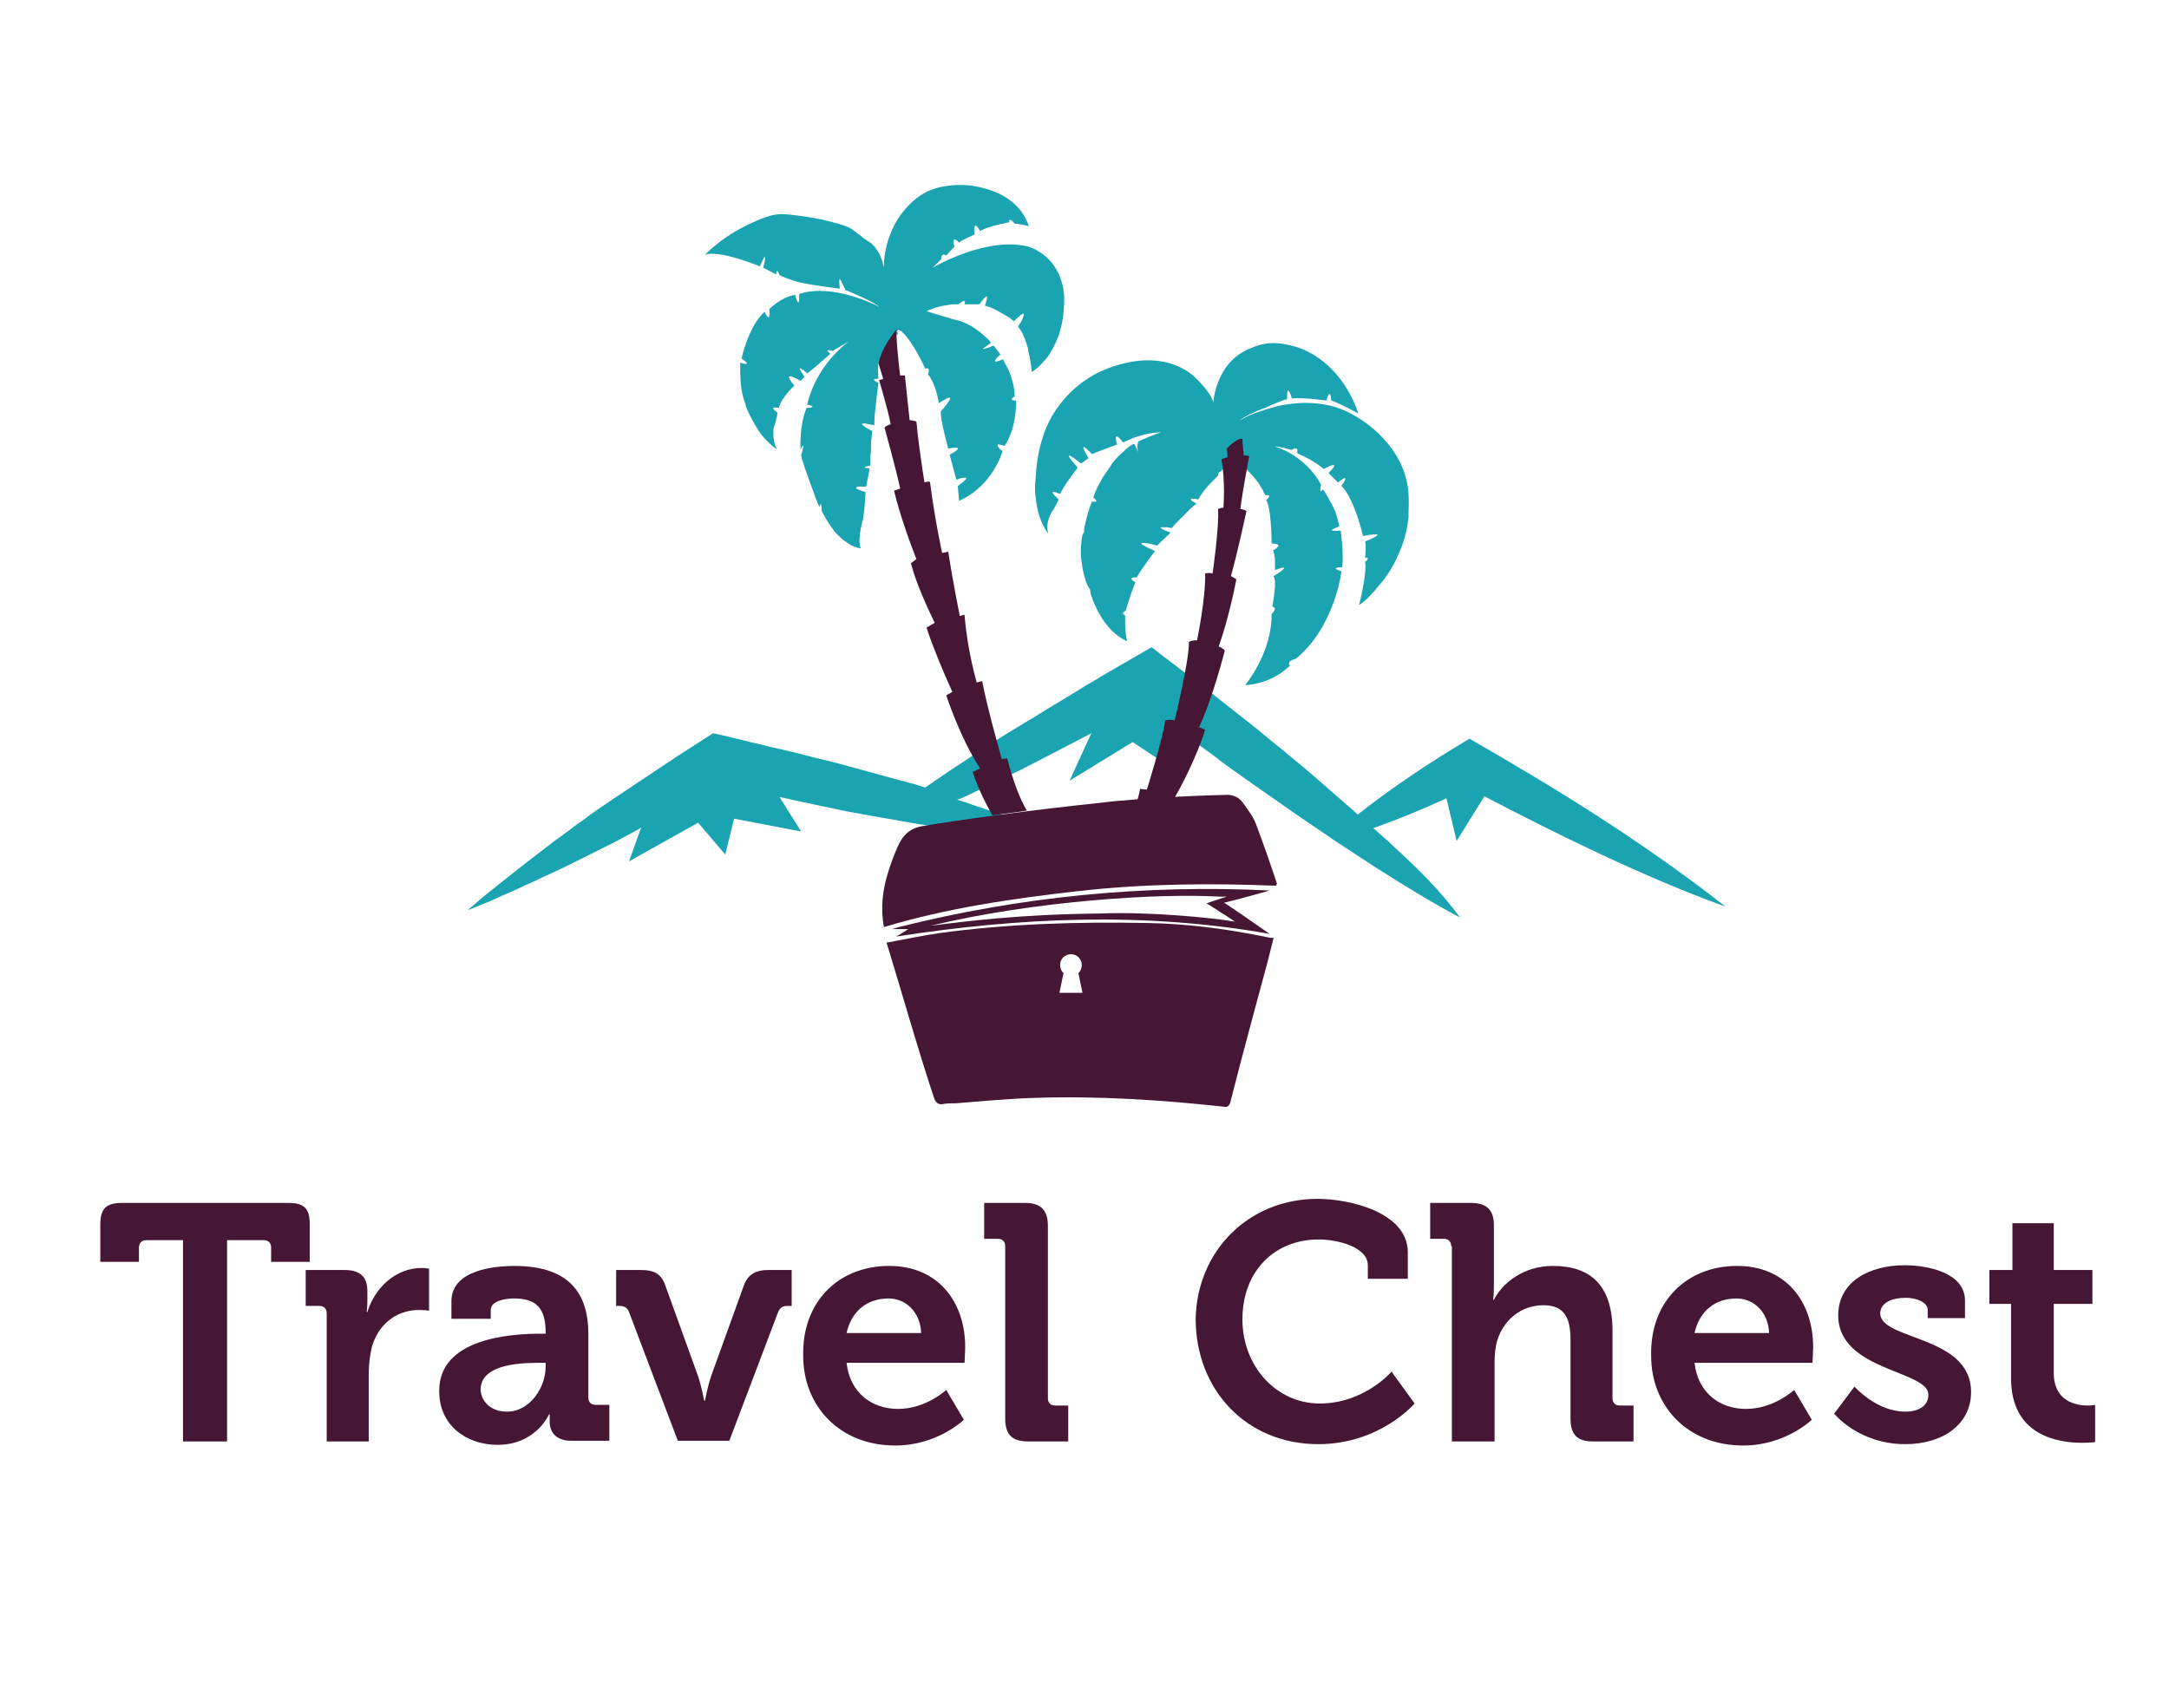
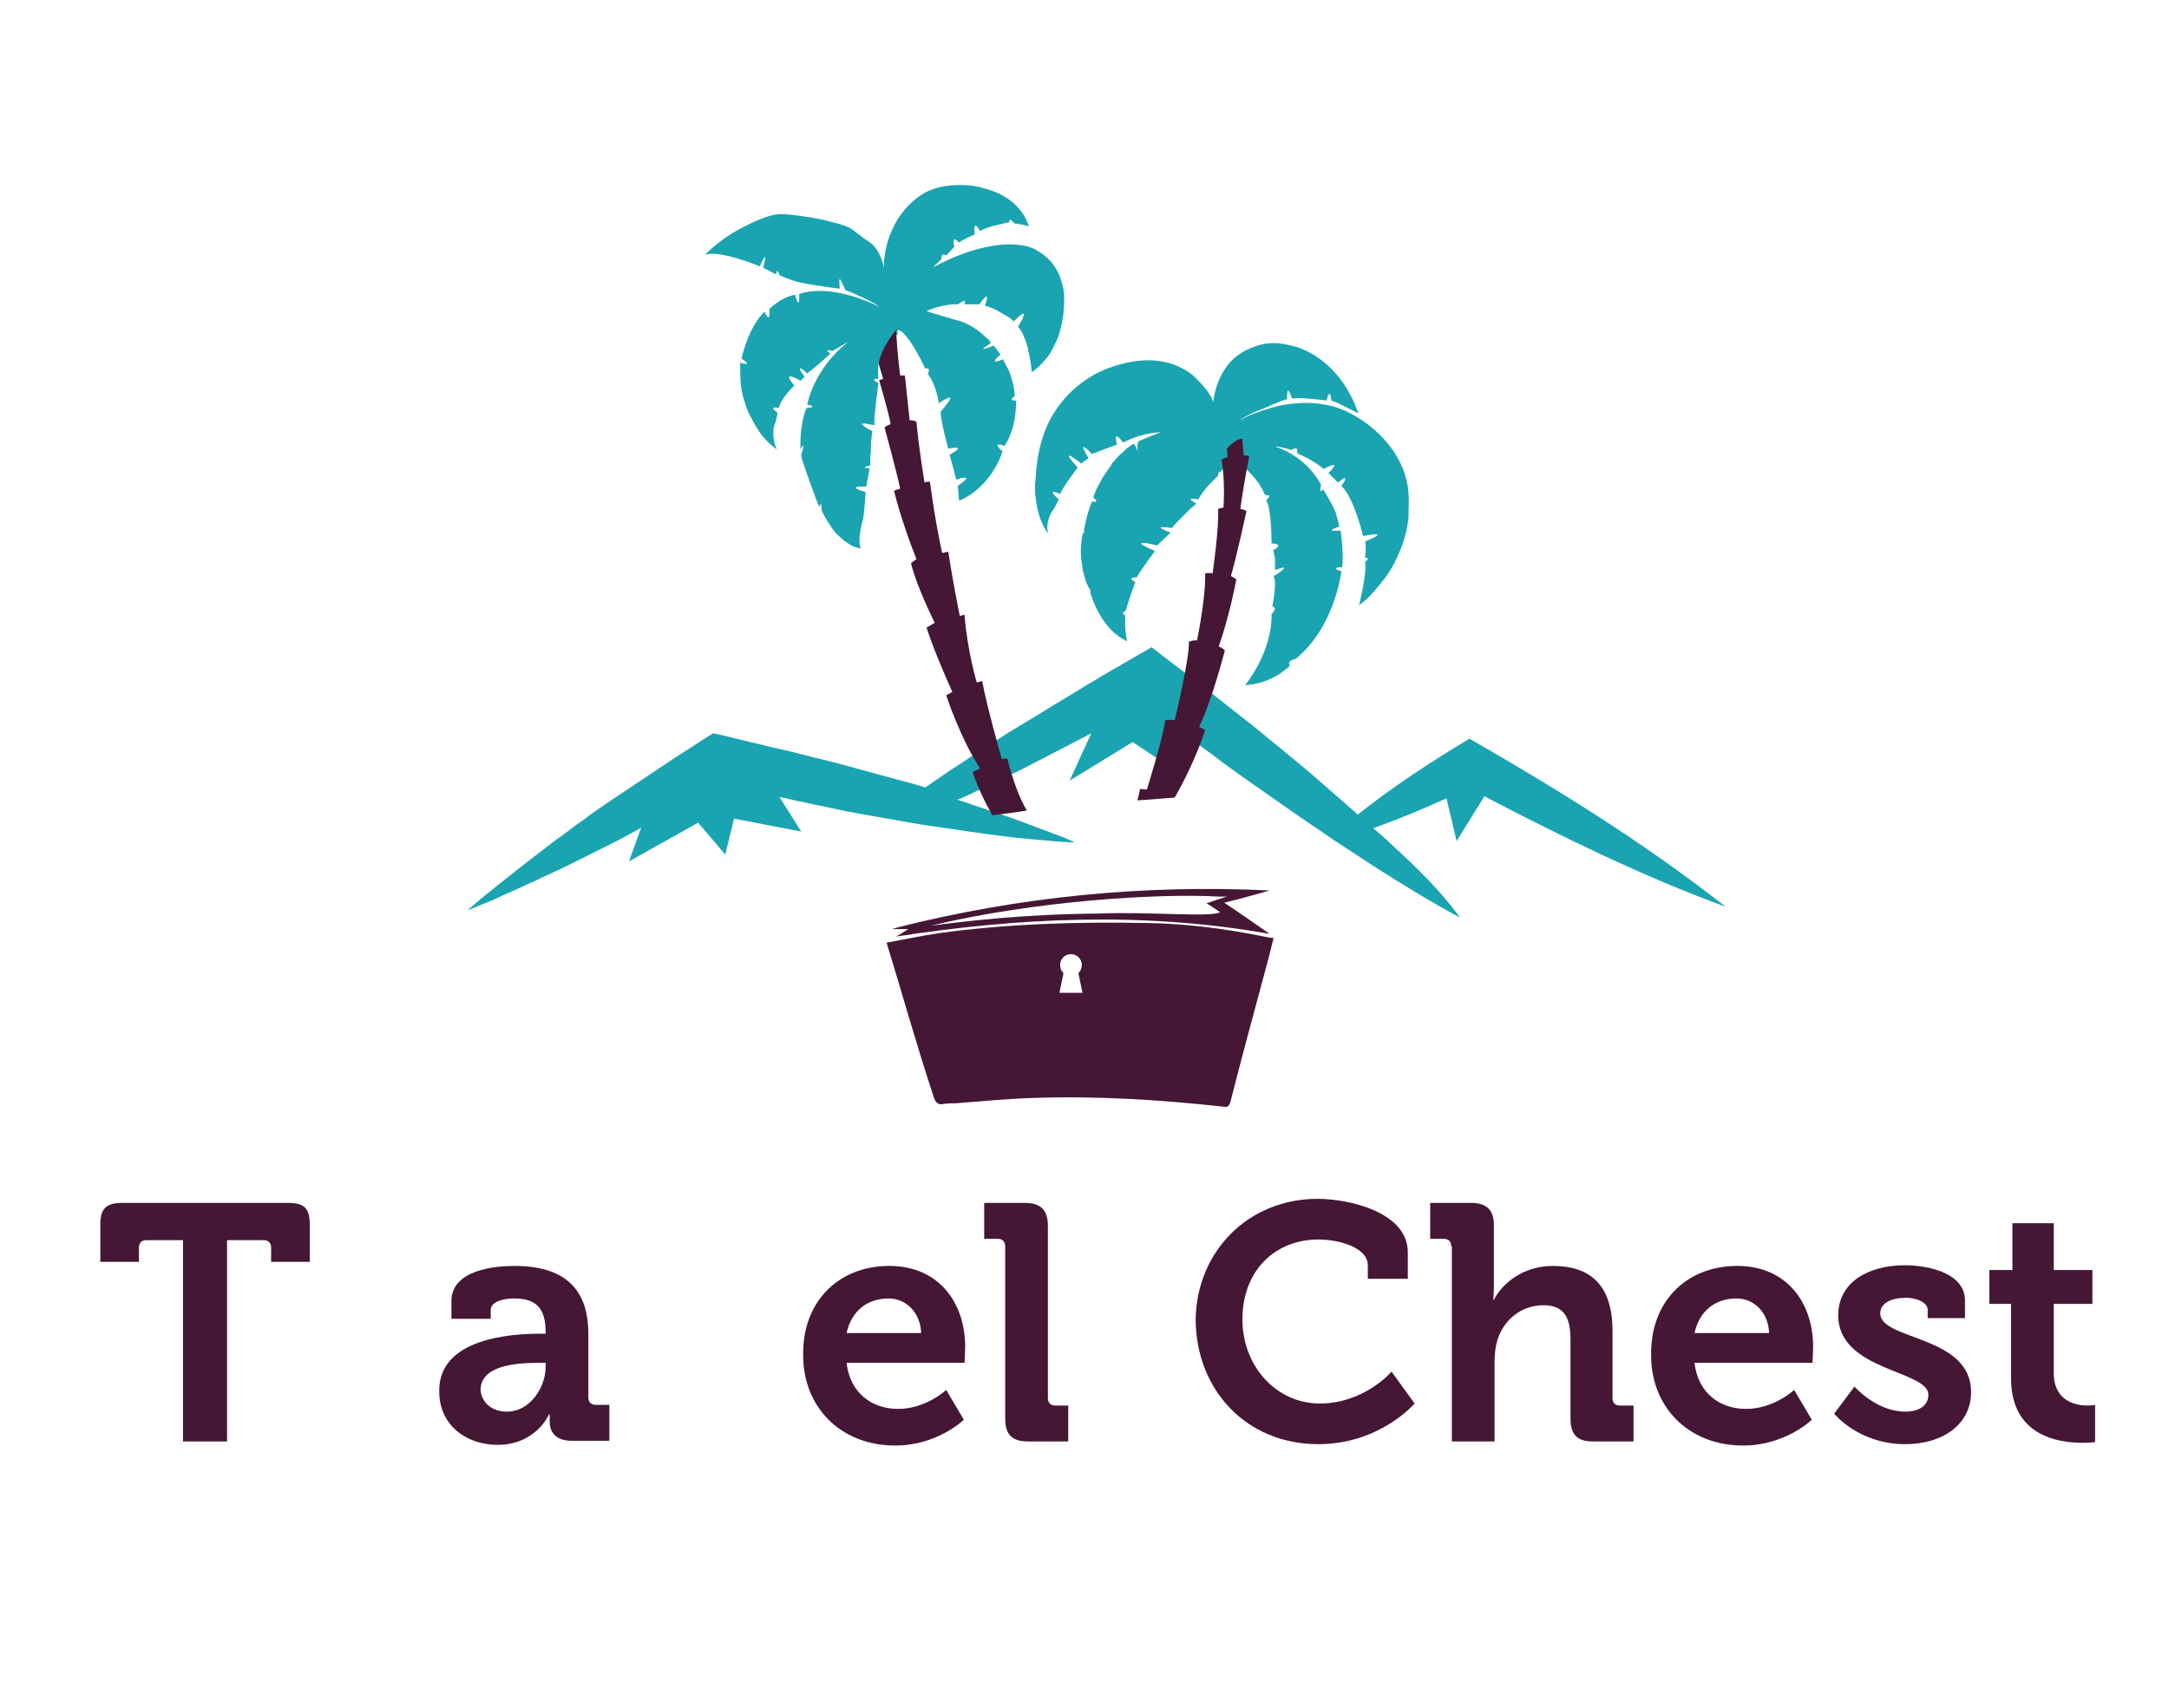
<svg xmlns="http://www.w3.org/2000/svg" version="1.1" id="Layer_1" x="0px" y="0px" viewBox="0 0 320 252" style="enable-background:new 0 0 320 252;" xml:space="preserve">
  <style type="text/css">
	.st0{fill-rule:evenodd;clip-rule:evenodd;fill:#1AA4B1;}
	.st1{fill:#1AA4B1;}
	.st2{fill:#451734;}
</style>
  <g>
    <path class="st0" d="M205.5,124.8c-0.9-0.9-1.9-1.7-2.9-2.6c3.7-1.3,7.3-2.8,10.8-4.4l1.5,6.3l4.1-6.6   c11.1,5.8,23.5,11.9,35.6,16.3c-12.8-10-25.3-17.6-37.8-24.8c-5.7,3.4-11.3,7.1-16.5,11.2c-0.1-0.1-0.2-0.2-0.3-0.3   c-1.8-1.6-3.7-3.2-5.5-4.8c-1.8-1.6-3.7-3.1-5.6-4.7c-1.9-1.5-3.7-3.1-5.7-4.6c-1.9-1.5-3.8-3-5.7-4.5l-2.9-2.2l-2.9-2.2l-1.8-1.4   l-1.9,1.1c-1.9,1.1-3.8,2.2-5.7,3.3c-0.9,0.6-1.9,1.1-2.8,1.7l-2.8,1.7c-1.9,1.1-3.7,2.3-5.6,3.4l-2.8,1.7   c-0.9,0.6-1.9,1.2-2.8,1.8c-1.8,1.2-3.7,2.4-5.5,3.6c-1.2,0.8-2.3,1.6-3.5,2.4c-1.2-0.4-2.3-0.7-3.5-1l-3.3-0.9   c-1.1-0.3-2.2-0.6-3.3-0.9l-3.3-0.9l-3.3-0.8c-2.2-0.6-4.4-1.1-6.6-1.6c-1.1-0.3-2.2-0.5-3.3-0.8l-3.3-0.8l-1.4-0.3l-1.1,0.7   l-4.5,2.9l-4.5,3c-1.5,1-3,2-4.5,3l-2.2,1.5c-0.7,0.5-1.5,1-2.2,1.6c-0.7,0.5-1.5,1-2.2,1.6l-2.2,1.6c-1.4,1.1-2.9,2.2-4.3,3.3   c-1.4,1.1-2.8,2.2-4.3,3.4c-0.7,0.6-1.4,1.1-2.1,1.7c-0.7,0.6-1.4,1.2-2.1,1.8c0.9-0.3,1.7-0.7,2.5-1c0.8-0.3,1.7-0.7,2.5-1.1   c1.7-0.7,3.3-1.5,4.9-2.2c1.6-0.8,3.3-1.5,4.9-2.3l2.4-1.2c0.8-0.4,1.6-0.8,2.4-1.2c0.8-0.4,1.6-0.8,2.4-1.2l2.4-1.3   c0.4-0.2,0.8-0.4,1.2-0.7l-1.8,5l10.2-5.7l4,4.7l1.3-5.3l9.9,1.9l-3.2-5.1c1.1,0.2,2.1,0.5,3.2,0.7l3.3,0.7l3.3,0.7   c1.1,0.2,2.2,0.4,3.3,0.6l3.4,0.6c2.2,0.4,4.5,0.8,6.7,1.1c1.1,0.2,2.3,0.3,3.4,0.5c1.1,0.2,2.3,0.3,3.4,0.5   c2.3,0.3,4.5,0.6,6.8,0.8c1.1,0.1,2.3,0.2,3.4,0.3c1.1,0.1,2.3,0.2,3.4,0.2c-1.1-0.5-2.1-0.9-3.2-1.3c-1.1-0.4-2.1-0.8-3.2-1.2   c-2.1-0.8-4.3-1.6-6.5-2.3c-1.1-0.4-2.2-0.7-3.2-1.1c-0.4-0.1-0.9-0.3-1.3-0.4c0.2-0.1,0.4-0.1,0.6-0.2c2-0.9,4-1.9,5.9-2.8   c1-0.5,2-1,2.9-1.4l2.9-1.5c1.9-1,3.9-2,5.8-3l1.7-0.9l-3.2,7l9.3-5.7l7.7,5.1l-0.6-6.7c1.5,1.1,3,2.3,4.6,3.4   c1.9,1.5,3.9,2.9,5.9,4.3c2,1.4,4,2.8,6,4.2c2,1.4,4,2.7,6,4.1c2,1.3,4.1,2.7,6.1,4c4.1,2.6,8.3,5.2,12.6,7.5   C212.6,131.5,209.1,128.1,205.5,124.8z" />
    <g>
      <path class="st1" d="M132.8,48.8c0.1,0,0.2,0.1,0.3,0.2c1.6,1.4,3.4,5.4,3.4,5.4c0.9-0.3,0.4,0.8,0.4,0.8c1.3,1.7,1.6,4.3,1.6,4.3    c3.6-2.4,0.3,1.2,0.3,1.2c-0.1,1.2,1.1,5.5,1.1,5.5c3.1-0.6,0.2,0.9,0.2,0.9l1,3.7c0.2-0.1,0.4-0.1,0.5-0.2    c0.3-0.1,0.5-0.1,0.7-0.1c0.5-0.1,0.2,0.3-0.2,0.6c-0.1,0.1-0.2,0.2-0.4,0.3c-0.2,0.2-0.4,0.3-0.4,0.3l0.2,2.2    c5-2.2,6.4-7.3,6.4-7.3c-0.2-0.2-0.4-0.3-0.5-0.5c-0.1-0.1-0.2-0.2-0.2-0.3c0-0.1,0-0.1,0-0.2c0,0,0,0,0.1,0c0,0,0.1,0,0.1,0    c0.3,0,0.8,0.2,0.8,0.2c0.5-0.7,0.8-1.5,1.1-2.3c0.7-2.3,0.6-4.4,0.6-4.4c-0.3,0-0.5,0-0.6-0.1c-0.2-0.2,0.4-0.5,0.4-0.5    c0-1.2-0.3-2.2-0.6-3.1c-0.1-0.3-0.2-0.6-0.3-0.8c-0.3-0.6-0.6-1.1-0.7-1.3C148,53,148,53,148,53c-2.5,1.1-0.4-0.7-0.4-0.7l-1-1.3    c-0.2,0.1-0.4,0.1-0.5,0.2c-0.5,0.2-0.8,0.2-0.9,0.3c-0.2,0-0.2,0-0.1-0.1c0.1-0.1,0.2-0.2,0.4-0.3c0.3-0.2,0.7-0.5,0.7-0.5    s-0.1-0.1-0.2-0.3c-0.1-0.1-0.2-0.3-0.4-0.4c-0.2-0.2-0.6-0.5-0.9-0.8c-1-0.8-2.3-1.6-3.7-1.9c-0.1,0-0.2,0-0.3-0.1    c-0.2,0-0.5-0.1-0.7-0.2c-0.5-0.1-1-0.3-1.4-0.4c-0.2-0.1-0.4-0.1-0.7-0.2c-0.7-0.2-1.2-0.4-1.2-0.4c0.4-0.2,0.8-0.3,1.3-0.5    c0.4-0.1,0.8-0.2,1.2-0.3c0.3,0,0.5-0.1,0.7-0.1c0.4-0.1,0.8-0.1,1.1-0.1c0.1,0,0.2,0,0.3,0c0.1,0,0.1,0,0.1,0    c0.2-0.2,0.4-0.3,0.6-0.4c0.1-0.1,0.2-0.1,0.2-0.1c0.3,0,0.1,0.5,0.1,0.5l2.2,0c1.9-2.7,0.8,0.2,0.8,0.2c1.3,0.3,2.6,1.2,3.5,1.7    c0.2,0.1,0.3,0.2,0.4,0.3c0.2,0.2,0.4,0.3,0.4,0.3c0.9-0.9,1.3-1.2,1.4-1.1c0.1,0.1,0,0.3-0.1,0.6c0,0.1-0.1,0.2-0.1,0.3    c-0.1,0.2-0.2,0.3-0.3,0.5c-0.2,0.3-0.3,0.5-0.3,0.5c0.2,0.3,0.4,0.5,0.6,0.9c0.3,0.6,0.6,1.4,0.8,2.1c0.1,0.2,0.1,0.4,0.1,0.6    c0.2,0.7,0.3,1.4,0.4,2c0.1,0.7,0.1,1.1,0.1,1.1s0.9-0.5,1.9-1.7c0.3-0.3,0.6-0.7,0.9-1.2c0.4-0.7,0.8-1.5,1.2-2.5    c0.3-1,0.6-2.1,0.7-3.4c0-0.4,0.1-0.9,0.1-1.3c0-0.4,0-0.8,0-1.1c0-0.4-0.1-0.7-0.1-1c-0.1-0.6-0.3-1.2-0.5-1.8s-0.5-1-0.7-1.4    c-0.8-1.3-1.9-2.1-2.8-2.6c-0.3-0.2-0.6-0.3-0.9-0.4c-0.3-0.1-0.5-0.2-0.7-0.2c-6.1-1.3-13.7,3.2-13.7,3.2l1.3-1.3    c0-0.3,0-0.4,0.1-0.5c0.2-0.3,0.6,0,0.6,0l1.2-1.3c-0.5-2,0.7-0.6,0.7-0.6c0.4-0.4,2.3-1.2,2.3-1.2c-0.3-2.6,0.8-0.5,0.8-0.5    c1-0.7,4.3-1.3,4.3-1.3c-0.1-0.9,0.8,0.2,0.8,0.2c0.2,0,0.5,0,0.7,0.1c0.2,0,0.5,0.1,0.7,0.1c0.4,0.1,0.7,0.2,0.7,0.2    c-1.1-3.4-4.1-4.9-6.2-5.5c-0.4-0.1-0.8-0.2-1.1-0.3c-0.6-0.1-1.1-0.2-1.1-0.2s-4.6-0.7-7.7,1.5c-5.6,4-5.3,10.6-5.3,10.6    c-0.5-2.7-2-3.7-2-3.7s-0.2-0.1-0.6-0.4c-0.2-0.1-0.5-0.3-0.8-0.6c-0.3-0.2-0.7-0.5-1.2-0.9c-0.4-0.3-0.9-0.5-1.5-0.7    c-0.9-0.3-1.9-0.5-3-0.8c-0.5-0.1-1.1-0.2-1.6-0.3c-1.9-0.3-3.5-0.5-4.2-0.5c-1.4-0.1-3.4,0.6-6.4,2.2c-3,1.6-5.1,3.8-5.1,3.8    c2.1-0.8,8.1,1.7,8.1,1.7c1.4-3.2,0.5,0.2,0.5,0.2l1.9,1c0.1-1.2,0.5,0.1,0.5,0.1s1.4,0.7,3.1,1.1c1.8,0.4,5.8,0.9,5.8,0.9    c-0.1-1-0.1-1.4,0-1.4c0.1,0,0.2,0.3,0.4,0.7c0,0.1,0.1,0.1,0.1,0.2c0.1,0.1,0.1,0.3,0.2,0.4c0.1,0.2,0.1,0.3,0.1,0.3    c0.6,0.2,1.2,0.5,1.7,0.7c0.3,0.2,0.7,0.3,0.9,0.4c0.4,0.2,0.8,0.4,1.2,0.6c0.9,0.5,1.3,0.8,1.3,0.8c-7.8-3.8-11.9-1.9-11.9-1.9    c0.1,2.7-0.6,0.1-0.6,0.1c-2,0.3-3.8,2.1-3.8,2.1c0.2,2.5-0.7,0.4-0.7,0.4c-2.4,2.2-3.4,6.9-3.4,6.9c0.8,0.6,0.9,0.7,0.7,0.8    c0,0-0.1,0-0.1,0c-0.3,0-0.8-0.2-0.8-0.2c0,1.1,0,2.2,0.1,3.2c0.1,1,0.3,1.9,0.6,2.7c0.2,0.8,0.5,1.5,0.9,2.2c0.5,1,1,1.8,1.5,2.5    c1.2,1.5,2.3,2.2,2.3,2.2c-0.1-0.2-0.2-0.5-0.3-0.8c-0.1-0.3-0.1-0.7-0.2-1c0-0.4,0-0.7,0-1c0-0.2,0-0.3,0.1-0.5    c0-0.1,0.1-0.3,0.1-0.4c0.1-0.2,0.2-0.5,0.2-0.7c0.2-0.6,0.2-1,0.2-1c-1.5-1.1,0.2-0.7,0.2-0.7c0.4-1.6,2.3-3.3,2.3-3.3    c-2.2-2.6,0.9-0.7,0.9-0.7l0.6-0.6c-1.8-2.5,0.4-0.5,0.4-0.5c1.2-0.9,3.4-2.9,3.4-2.9c-1.1-0.9,0.3-0.4,0.3-0.4    c0.5-0.3,2.4-1.4,2.4-1.4c-5.2,4-6.1,9.3-6.1,9.3c1.8,0.4-0.1,0.5-0.1,0.5c-1.1,2.5-0.9,6.1-0.9,6.1c0.4-0.7,0.5-0.6,0.4-0.3    c0,0.1-0.1,0.3-0.1,0.5c-0.1,0.2-0.1,0.4-0.2,0.6c0,0.1,0,0.1,0,0.1c0.1,0.3,0.1,0.6,0.2,0.8c0.2,0.5,0.3,1,0.5,1.5    c0.2,0.5,0.3,0.9,0.5,1.4c0.3,0.9,0.6,1.6,0.8,2.2c0.1,0.3,0.2,0.6,0.3,0.8c0.2,0.6,0.4,0.9,0.4,0.9c0.1-0.4,0.2-0.5,0.2-0.4    c0,0.1,0.1,0.2,0.1,0.3c0,0,0,0.1,0,0.1c0,0.2,0,0.5,0,0.5c0.6,1.3,1.3,2.3,1.9,3.1c0.3,0.4,0.7,0.7,1,1c0.3,0.3,0.6,0.5,0.9,0.7    c1.1,0.8,2,0.8,2,0.8c-0.1-0.2-0.2-0.6-0.2-1c0-0.7,0.1-1.7,0.4-2.8c0-0.1,0-0.2,0.1-0.3c0.3-1.8,0.4-4.2,0.4-4.2    c-0.4-0.1-0.7-0.2-0.9-0.3c-0.3-0.1-0.5-0.2-0.5-0.3c0,0,0,0,0-0.1c0,0,0.1,0,0.2-0.1c0.1,0,0.3,0,0.4,0c0.1,0,0.3,0,0.4,0    c0.3,0,0.5,0,0.5,0l0.5-2.7c-0.4,0-0.7-0.1-0.7-0.1c0,0,0-0.1,0-0.1c0,0,0,0,0,0c0.1,0,0.2-0.1,0.3-0.1c0,0,0.1,0,0.1,0    c0.2-0.1,0.4-0.1,0.4-0.1c0-0.2,0-0.5,0-0.8c0-0.4,0-0.8,0.1-1.2c0-0.3,0-0.6,0-0.9c0-0.4,0-0.9,0.1-1.2c0-0.6,0.1-1,0.1-1    c-0.6-0.3-1-0.5-1.2-0.7c-0.1,0-0.1-0.1-0.1-0.1c-0.1-0.1-0.1-0.1-0.2-0.1c0,0,0,0,0-0.1c0,0,0-0.1,0-0.1c0,0,0,0,0,0    c0,0,0.1,0,0.2,0c0.1,0,0.1,0,0.2,0c0,0,0.1,0,0.1,0c0.1,0,0.2,0,0.4,0.1c0.2,0,0.5,0.1,0.7,0.1c0.1,0,0.2,0.1,0.2,0.1    c0-0.6,0-1.3,0.1-2c0.2-2.1,0.5-4.3,0.5-4.3c-1.5-0.7,0-0.6,0-0.6c-0.1-1.1-0.1-2,0.1-2.8l0.3,0.9c0.4-1.6,1.1-3.1,2.5-4.8    C132.2,48.6,132.5,48.6,132.8,48.8z" />
      <path class="st1" d="M207.8,72.8c-0.4-6.3-5.9-10.9-10.1-12.5c-2.8-1-5.6-1-8-0.6c-0.8,0.1-1.5,0.3-2.2,0.5    c-0.3,0.1-0.7,0.2-1,0.3c-0.6,0.2-1.2,0.4-1.7,0.6c-0.2,0.1-0.5,0.2-0.7,0.3c-0.8,0.4-1.3,0.7-1.3,0.7c0,0,0,0,0,0l0,0    c0.9-0.7,2.4-1.4,3.8-1.9c0.4-0.2,0.8-0.3,1.1-0.5c0.4-0.1,0.7-0.3,1-0.4c0.7-0.3,1.2-0.4,1.2-0.4c-0.1-2.8,0.7-0.1,0.7-0.1    c1.5-0.2,5.1,0.3,5.1,0.3c0.6-2.2,0.7,0,0.7,0c1,0.3,4,1.9,4,1.9c-1.8-5.3-5.4-8.6-9.1-9.8c-0.8-0.2-1.5-0.4-2.3-0.5    c-0.8-0.1-1.5-0.1-2.2,0c-0.7,0.1-1.4,0.3-2.1,0.6c-2.1,0.8-3.4,2.1-4.2,3.5c-1.4,2.3-1.5,4.6-1.5,4.6c-0.3-1.6-3.1-4.1-3.1-4.1    c-6.2-4.8-14.5,0-14.5,0c-2.5,1.4-4.6,3.4-6.2,6.1c-1.2,2.1-2,4.7-2.3,7.7c-0.1,0.9-0.1,1.7-0.2,2.4c0,0.7,0,1.4,0.1,2    c0.4,3.7,1.9,5.3,1.9,5.3c-0.5-1.1,0.1-2.7,0.5-3.3c0.4-0.5,1-1.8,1-1.8c-2.1-1.9,0.2-0.8,0.2-0.8c0.5-1.2,2.6-3.9,2.6-3.9    c-3.2-3.6,0.5-0.6,0.5-0.6l1.1-0.8c-2-3.3,0.5-0.6,0.5-0.6c0.7-0.3,3.7-1.4,3.7-1.4c-0.7-2.5,0.9-0.3,0.9-0.3    c3.1-1.6,5.6-1.5,5.6-1.5c-0.8,0.2-3.3,1.3-3.3,1.3s-0.2,0.3-0.2,0.7c0,0.2,0,0.5,0.1,0.9c0.5,1.5-0.4-1.4-0.7-1.2    c-0.6,0.4-1.1,0.7-1.5,1.2c-0.5,0.4-0.9,0.8-1.3,1.3c-0.2,0.2-0.4,0.4-0.5,0.7c-0.5,0.7-0.9,1.3-1.3,1.9c-0.2,0.4-0.4,0.8-0.6,1.1    c-0.5,1-0.7,1.7-0.7,1.7c1.1,0.9-0.2,0.6-0.2,0.6c-0.8,1.9-1.2,4.3-1.2,4.3c0.3-0.1-0.2,0.6-0.2,0.6c-0.3,1.6-0.3,3.1-0.1,4.2    c0.1,0.9,0.3,1.7,0.5,2.3c0,0.1,0.1,0.3,0.1,0.4c0.2,0.5,0.4,0.9,0.5,1c0,0.1,0.1,0.1,0.1,0.1l0.1,0.7c1.9,5.9,5.4,7,5.4,7    c-0.4-1.3-0.3-3.8-0.3-3.8c-0.8-0.3,0.1-0.7,0.1-0.7c0.3-1.3,1.4-4.2,1.4-4.2c-1.4-0.8,0.2-0.7,0.2-0.7c0.6-1.1,2.7-3.9,2.7-3.9    c-4-1.7-1-1.2,0.3-0.8l2-1.9c-1.3-0.5-1.6-0.7-1.4-0.8c0.1,0,0.4,0,0.7,0c0.1,0,0.2,0,0.2,0c0.4,0.1,0.7,0.1,0.7,0.1    c0.3-0.4,0.7-0.8,1.1-1.2c0.2-0.2,0.4-0.4,0.6-0.6c0.4-0.4,0.8-0.8,1.1-1.1c0.2-0.2,0.5-0.4,0.6-0.5c0.1-0.1,0.2-0.2,0.2-0.2    c-2-1.1,0.3-0.6,0.3-0.6c0.7-1.5,2.9-3.5,2.9-3.5c0-0.7,0.4-0.6,0.4-0.6c0,0,0.1-0.1,0.2-0.3c0.7-0.6,2.1-1.4,2.4-1.1    c1.5,1.2,2.4,2.3,3,3.1c0.2,0.4,0.4,0.7,0.6,1c0.1,0.3,0.2,0.5,0.3,0.6c0,0.1,0.1,0.2,0.1,0.2c0,0,0,0,0,0    c1.2-0.2,0.1,0.7,0.1,0.7c0.8,1.2,0.8,6.4,0.8,6.4c0.8,0,1,0.2,1,0.3c0,0.1,0,0.1-0.1,0.2c-0.1,0.1-0.1,0.1-0.2,0.2    c-0.2,0.2-0.5,0.3-0.5,0.3c0,0.1,0.1,0.1,0.1,0.2c0,0.1,0,0.2,0.1,0.4c0,0.1,0,0.3,0.1,0.5c0,0.2,0,0.3,0,0.5c0,0.7,0,1.3,0,1.3    c0.4-0.1,0.7-0.2,0.9-0.3c0.2,0,0.3-0.1,0.4,0c0.1,0,0.1,0.1,0,0.1c-0.1,0.1-0.2,0.2-0.4,0.4c-0.2,0.1-0.4,0.3-0.6,0.4    c-0.3,0.2-0.5,0.3-0.5,0.3c0,0.1,0,0.1,0.1,0.2c0,0.2,0.1,0.4,0.1,0.6s0,0.5,0,0.7c0,0.4-0.1,0.8-0.1,1.1c-0.1,1-0.3,1.9-0.3,1.9    c0.9,0.2-0.1,1.1-0.1,1.1c0.1,5.7-3.9,10.5-3.9,10.5c1.7-0.1,3.1-0.6,4.1-1.1c0.3-0.2,0.6-0.3,0.9-0.5c0.5-0.3,0.9-0.7,1.2-0.9    s0.4-0.4,0.4-0.4c-0.1-0.2-0.2-0.3-0.1-0.4c0-0.1,0.1-0.1,0.1-0.2c0.1-0.1,0.2-0.1,0.3-0.2c0.3-0.1,0.6-0.2,0.6-0.2    c5.8-4.8,6.7-12.9,6.7-12.9c-1.9-0.6,0.1-0.6,0.1-0.6c0.3-1.7-0.2-5.4-0.2-5.4c-2.8,0.2-0.2-0.6-0.2-0.6s-0.1-0.6-0.5-1.9    c0-0.2-0.1-0.3-0.2-0.5c-0.1-0.3-0.3-0.6-0.4-0.9c-0.1-0.1-0.1-0.2-0.2-0.3c-0.5-1-1.1-1.9-1.1-1.9c-0.2,0.2-0.3,0.3-0.3,0.3    c0,0-0.1-0.1-0.1-0.2c0-0.3,0.1-0.8,0.1-0.8c-2.5-4.5-6.8-5.6-6.8-5.6c0.5-0.1,2.4,0.5,2.4,0.5c0.2-0.1,0.3-0.1,0.4-0.2    c0.1,0,0.2-0.1,0.3,0c0.2,0,0.2,0.1,0.2,0.2c0,0,0,0.1,0,0.1c0,0.1,0,0.1,0,0.2c0,0.1,0,0.2,0,0.2c2.4,1,3.9,2.3,3.9,2.3    c3-1.6,0.7,0.6,0.7,0.6l1.4,1.4c2.1-1.7,0.5,0.5,0.5,0.5c1.9,1.8,3.2,7.4,3.2,7.4c4.6-0.9,0.3,0.8,0.3,0.8c0.2,0.5,0,2.4,0,2.4    c0.9,0,0,0.6,0,0.6c0.3,1.8-0.9,6.4-0.9,6.4c0.7-0.5,1.3-1,1.8-1.6c0.3-0.3,0.6-0.6,0.8-0.9c0.8-0.9,1.5-1.8,2.1-2.8    c0.6-1,1.1-2.1,1.5-3.1c0.3-0.7,0.5-1.5,0.7-2.2c0.2-0.8,0.3-1.5,0.4-2.3C207.8,75.1,207.9,73.9,207.8,72.8z" />
    </g>
    <g>
      <g>
        <g>
-           <path class="st2" d="M188.3,130.7c-9.8-0.4-19.6-0.3-29.3,0.8c-9.7,1.1-19.3,2.5-28.6,5.3c-0.5-2.8-0.2-5.4,0.6-8      c0.4-1.3,0.9-2.7,1.5-4c0.7-1.6,1.8-2.6,3.6-2.9c5.2-0.9,16.3-2.4,25.9-3.4c7.2-0.9,17.8-1.2,18.7-1.2c1.1-0.1,2.1,0.3,2.7,1.2      c0.7,1,1.5,2,1.9,3.1c1.1,2.9,2.1,5.8,3.1,8.8C188.3,130.5,188.3,130.6,188.3,130.7z" />
          <g>
            <path class="st2" d="M148.6,111.9l-0.8,0.1c0,0-2.1-7.3-2.9-11.5l-0.8,0.2c0,0-1.4-4.7-1.8-10l-0.7,0.2c0,0-1-4.9-1.7-9.5       l-0.9,0.2c0,0-1-4.4-1.8-10.5c0,0-0.4-0.1-0.8,0.1c0,0-0.8-4.7-1.2-9c0,0-0.5-0.2-1-0.2c0,0-0.3-2.9-0.7-6.6l-0.7,0       c0,0-0.4-3-0.6-6.6c0.2-0.2,0.4-0.3,0.8-0.1c-0.4-0.2-0.6-0.2-0.9,0.1c-1.4,1.8-2.1,3.2-2.5,4.8l0.7,2.3l-0.6,0.2       c0,0,1.4,4.7,1.7,6.5c0,0-0.7,0.2-0.9,0.5c0,0,1.9,6.9,2.3,9l-0.9,0.3c0,0,0.9,4,3.3,10.1l-0.8,0.6c0,0,0.6,2.9,3.5,8.8       c0,0-0.7,0.4-1.2,0.7c0,0,0.8,2.8,3.8,9.5l-0.9,0.5c0,0,2,6.2,5,10.8l-1.1,0.5c0,0,0.7,2.5,2.9,6.4c1.6-0.2,3.3-0.4,5.1-0.7       C150.5,118,149.4,115.1,148.6,111.9z" />
            <path class="st2" d="M177.8,107.7c-0.3-0.2-0.9-0.4-0.9-0.4c2-4.2,3.8-11.3,3.8-11.3c-0.3-0.4-0.9-0.6-0.9-0.6       c1.6-4.5,2.6-9.9,2.6-9.9c-0.2-0.2-0.8-0.5-0.8-0.5c0.9-3.1,2.3-9.6,2.3-9.6c-0.3-0.2-0.9-0.3-0.9-0.3c0.3-2.6,1.3-7.8,1.3-7.8       c-0.2-0.1-0.8-0.1-0.8-0.1c-0.1-1-0.2-1.8-0.2-2.4c-0.4-0.3-1.7,0.7-2.3,1.4c-0.1,0.1-0.2,0.3-0.2,0.3c0,0,0.1-0.2,0.2-0.3       c0.1,0.8,0.1,1.3,0.1,1.3c-0.3,0-0.9,0.3-0.9,0.3c0.6,3.1,0.3,7.1,0.3,7.1c-0.2,0-0.8,0.2-0.8,0.2c0.2,2.6-0.8,9.5-0.8,9.5       c-0.6-0.1-1.1,0-1.1,0c0.1,3.7-1.2,9.9-1.2,9.9c-0.5-0.1-1.2,0.2-1.2,0.2c0.1,2.6-2.1,11.6-2.1,11.6c-0.7-0.2-1.4,0-1.4,0       c-0.3,2.6-2.7,10.2-2.7,10.2c-0.4,0-1-0.1-1-0.1c-0.1,0.5-0.2,1-0.4,1.7c1.9-0.1,3.8-0.3,5.5-0.4       C176.5,112.1,177.8,107.7,177.8,107.7z" />
          </g>
          <g>
-             <path class="st2" d="M180.6,133.2c1.3-0.3,2.4-0.6,3.5-0.9c1.1-0.3,2.2-0.6,3.2-0.9c-18.5-0.9-36.8,0.9-54.7,5.4       c-0.3,0.1-0.7,0.2-1,0.3c0.4,0,1.8,0,2.4,0c-0.8,0.5-1.4,0.9-1.8,1.1c18.1-2.8,36.5-3.7,55.1-0.4       C185,136.2,182.9,134.7,180.6,133.2z M162.2,134.8c-11.4,0.1-19.4,1.1-24.9,1.8c15.4-3.7,33.7-4.8,42.5-4.3c0.2,0,1.2,0,1.2,0       c-0.6,0.2-2.2,0.7-3,1c0.8,0.5,1.5,0.9,2.2,1.4c0.7,0.4,1.4,0.9,2,1.3C178.8,135.4,169.3,134.5,162.2,134.8z" />
+             <path class="st2" d="M180.6,133.2c1.3-0.3,2.4-0.6,3.5-0.9c1.1-0.3,2.2-0.6,3.2-0.9c-18.5-0.9-36.8,0.9-54.7,5.4       c-0.3,0.1-0.7,0.2-1,0.3c0.4,0,1.8,0,2.4,0c-0.8,0.5-1.4,0.9-1.8,1.1c18.1-2.8,36.5-3.7,55.1-0.4       C185,136.2,182.9,134.7,180.6,133.2z M162.2,134.8c-11.4,0.1-19.4,1.1-24.9,1.8c15.4-3.7,33.7-4.8,42.5-4.3c0.2,0,1.2,0,1.2,0       c-0.6,0.2-2.2,0.7-3,1c0.7,0.4,1.4,0.9,2,1.3C178.8,135.4,169.3,134.5,162.2,134.8z" />
          </g>
        </g>
      </g>
      <g>
        <path class="st2" d="M186,138.1c-5.5-1.1-11.1-1.8-16.7-1.9c-10.3-0.2-20.6,0.1-30.8,1.5c-2.6,0.4-5.1,0.9-7.7,1.4     c2.4,7.8,4.5,15.4,7,22.9c0.3,1,1,1,1.4,0.9c0.6-0.1,1.2-0.1,1.8-0.1c3.9-0.3,7.9-0.7,11.8-0.8c9.3-0.3,18.5,0.3,27.7,1.3     c0.5,0.1,0.8,0,1-0.6c1.7-6.7,3.5-13.3,5.3-20c0.4-1.4,0.7-2.8,1.1-4.3C187.2,138.4,186.6,138.2,186,138.1z M156.3,146.5l0.6-2.9     c-0.3-0.3-0.5-0.7-0.5-1.2c0-0.9,0.7-1.6,1.6-1.6c0.9,0,1.6,0.7,1.6,1.6c0,0.5-0.2,0.9-0.5,1.2l0.6,2.9H156.3z" />
      </g>
    </g>
  </g>
  <g>
    <path class="st2" d="M27,183h-5.4c-0.7,0-1.1,0.4-1.1,1.1v2.1h-5.7v-5.5c0-2.3,0.8-3.2,3.2-3.2h24.5c2.4,0,3.2,0.8,3.2,3.2v5.5   h-5.7v-2.1c0-0.7-0.4-1.1-1.1-1.1h-5.4v29.7H27V183z" />
-     <path class="st2" d="M48.2,193.8c0-0.7-0.4-1.1-1.1-1.1h-2v-5.3h5.7c2.2,0,3.4,0.9,3.4,3.1v1.5c0,0.9-0.1,1.6-0.1,1.6h0.1   c1.1-3.6,4.2-6.5,8-6.5c0.5,0,1.1,0.1,1.1,0.1v6.2c0,0-0.6-0.1-1.5-0.1c-2.7,0-5.7,1.5-6.9,5.3c-0.3,1.2-0.5,2.6-0.5,4.1v10h-6.2   V193.8z" />
    <path class="st2" d="M79.7,196.8h0.8v-0.2c0-3.6-1.4-5-4.7-5c-1.1,0-3.4,0.3-3.4,1.7v1.3h-5.8V192c0-4.7,6.6-5.2,9.3-5.2   c8.4,0,10.9,4.4,10.9,10v9.4c0,0.7,0.4,1.1,1.1,1.1h2v5.3h-5.6c-2.3,0-3.2-1.3-3.2-2.8c0-0.6,0-1.1,0-1.1h-0.1c0,0-1.9,4.5-7.6,4.5   c-4.5,0-8.6-2.8-8.6-7.9C64.7,197.4,75.6,196.8,79.7,196.8z M74.8,208.3c3.4,0,5.7-3.6,5.7-6.6v-0.6h-1.1c-3.3,0-8.5,0.4-8.5,4   C71,206.7,72.3,208.3,74.8,208.3z" />
-     <path class="st2" d="M92.8,193.6c-0.2-0.6-0.7-0.9-1.4-0.9h-0.5v-5.3h3.6c2.1,0,3.1,0.6,3.7,2.4l4.8,13.3c0.5,1.5,0.9,3.6,0.9,3.6   h0.1c0,0,0.4-2.1,0.9-3.6l4.8-13.3c0.6-1.7,1.7-2.4,3.7-2.4h3.4v5.3h-0.6c-0.7,0-1.1,0.2-1.4,0.9l-7.2,19H100L92.8,193.6z" />
    <path class="st2" d="M131.2,186.8c7.2,0,11.2,5.3,11.2,12c0,0.7-0.1,2.3-0.1,2.3h-17.4c0.5,4.5,3.8,6.8,7.6,6.8   c4.1,0,7.1-2.8,7.1-2.8l2.6,4.4c0,0-3.9,3.8-10.1,3.8c-8.4,0-13.6-6-13.6-13.2C118.3,192.2,123.6,186.8,131.2,186.8z M135.9,196.7   c-0.1-3-2.2-5.1-4.8-5.1c-3.2,0-5.5,1.9-6.2,5.1H135.9z" />
    <path class="st2" d="M148.3,183.9c0-0.7-0.4-1.1-1.1-1.1h-2v-5.3h6c2.3,0,3.4,1,3.4,3.4v25.4c0,0.7,0.4,1.1,1.1,1.1h1.9v5.3h-5.9   c-2.4,0-3.4-1-3.4-3.4V183.9z" />
    <path class="st2" d="M194.4,176.9c4.5,0,13.3,1.9,13.3,7.9v3.9h-5.9v-2c0-2.6-4.2-3.8-7.3-3.8c-6.3,0-11.2,4.5-11.2,11.8   c0,6.9,5,12.4,11.4,12.4c6.6,0,10.6-4.7,10.6-4.7l3.4,4.7c0,0-5.1,6-14.2,6c-10.7,0-18.1-8.1-18.1-18.5   C176.6,184.6,184.2,176.9,194.4,176.9z" />
    <path class="st2" d="M214.1,183.9c0-0.7-0.4-1.1-1.1-1.1h-2v-5.3h6c2.3,0,3.4,1,3.4,3.3v8.9c0,1.2-0.1,2.1-0.1,2.1h0.1   c1.2-2.4,4.3-5,8.7-5c5.6,0,8.8,2.9,8.8,9.6v9.9c0,0.7,0.4,1.1,1.1,1.1h2v5.3h-6c-2.3,0-3.3-1-3.3-3.4v-11.6c0-3.1-0.8-5.1-4-5.1   c-3.3,0-5.9,2.2-6.8,5.2c-0.3,1-0.4,2.1-0.4,3.3v11.6h-6.3V183.9z" />
    <path class="st2" d="M256.3,186.8c7.2,0,11.2,5.3,11.2,12c0,0.7-0.1,2.3-0.1,2.3h-17.4c0.5,4.5,3.8,6.8,7.6,6.8   c4.1,0,7.1-2.8,7.1-2.8l2.6,4.4c0,0-3.9,3.8-10.1,3.8c-8.4,0-13.6-6-13.6-13.2C243.4,192.2,248.7,186.8,256.3,186.8z M261,196.7   c-0.1-3-2.2-5.1-4.8-5.1c-3.2,0-5.5,1.9-6.2,5.1H261z" />
    <path class="st2" d="M273.6,204.6c0,0,3.2,3.7,7.5,3.7c1.9,0,3.4-0.8,3.4-2.5c0-3.6-13.3-3.5-13.3-11.7c0-5,4.6-7.4,9.8-7.4   c3.4,0,8.9,1.1,8.9,5.2v2.6h-5.5v-1.2c0-1.2-1.8-1.8-3.2-1.8c-2.2,0-3.8,0.8-3.8,2.3c0,4,13.4,3.2,13.4,11.6c0,4.8-4.2,7.7-9.7,7.7   c-6.9,0-10.5-4.5-10.5-4.5L273.6,204.6z" />
    <path class="st2" d="M296.8,192.4h-3.3v-5h3.4v-6.9h6.1v6.9h5.7v5h-5.7v10.2c0,4.2,3.3,4.8,5,4.8c0.7,0,1.1-0.1,1.1-0.1v5.5   c0,0-0.8,0.1-1.9,0.1c-3.5,0-10.5-1-10.5-9.5V192.4z" />
  </g>
</svg>